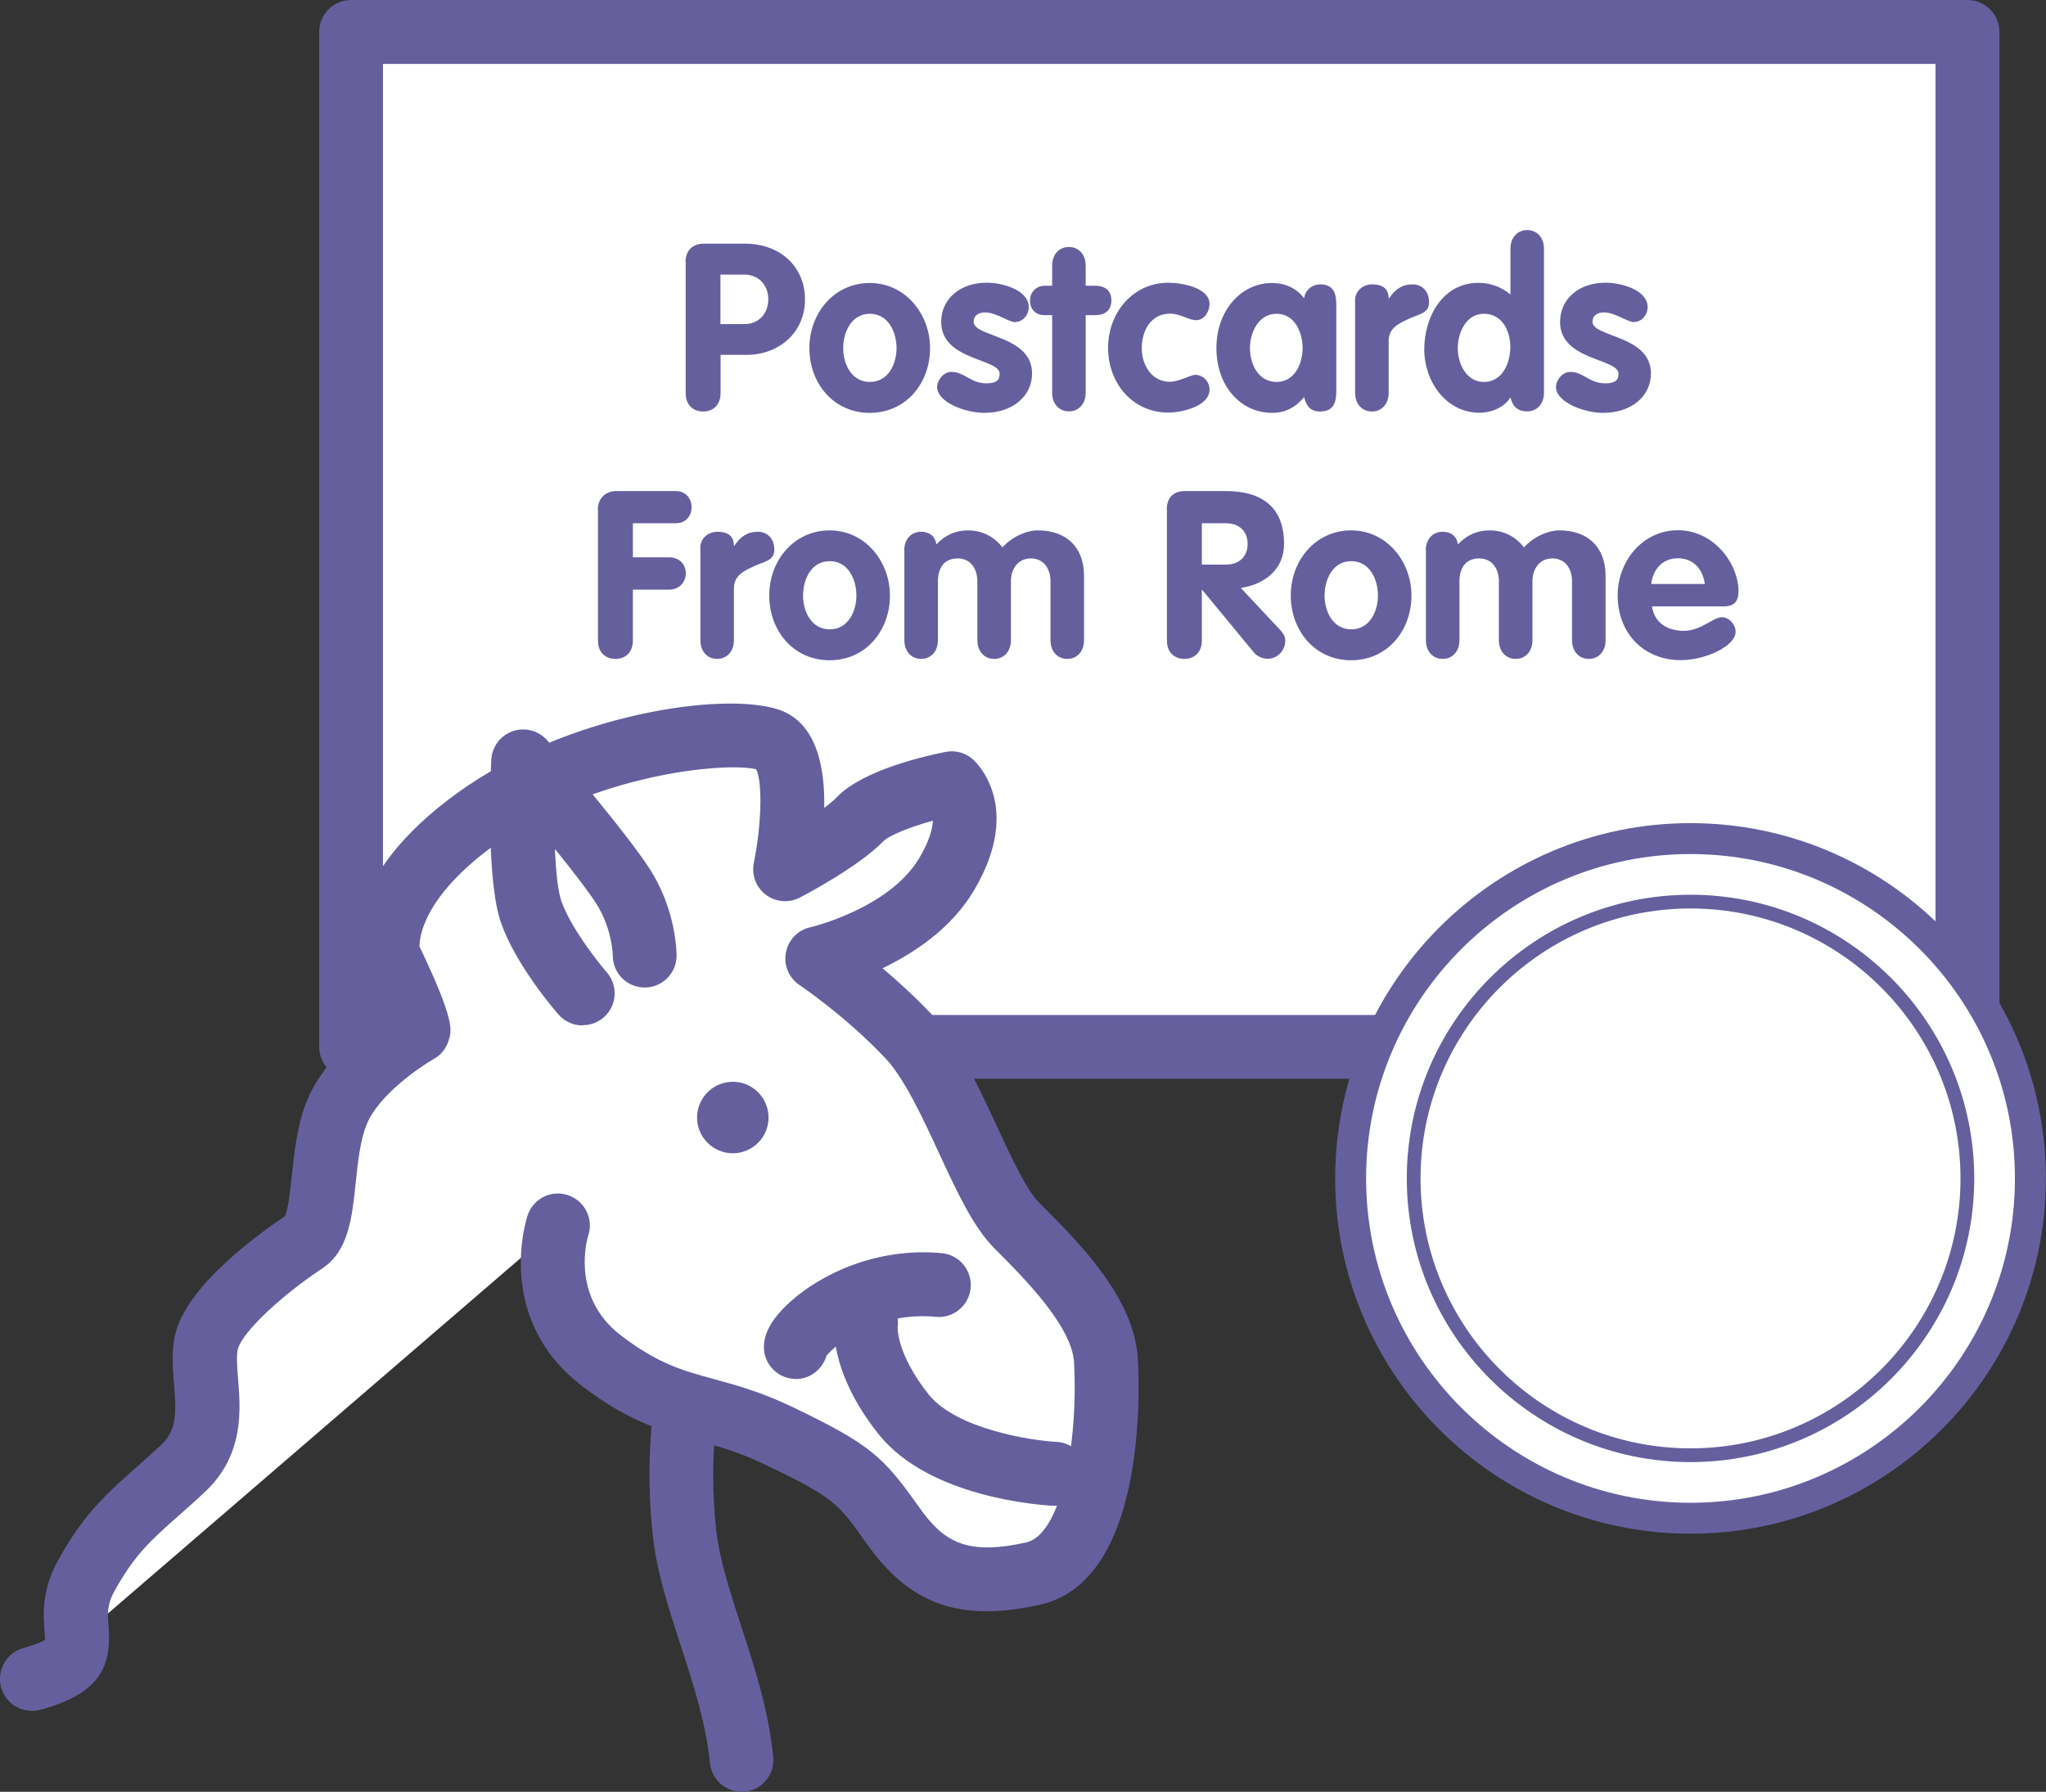
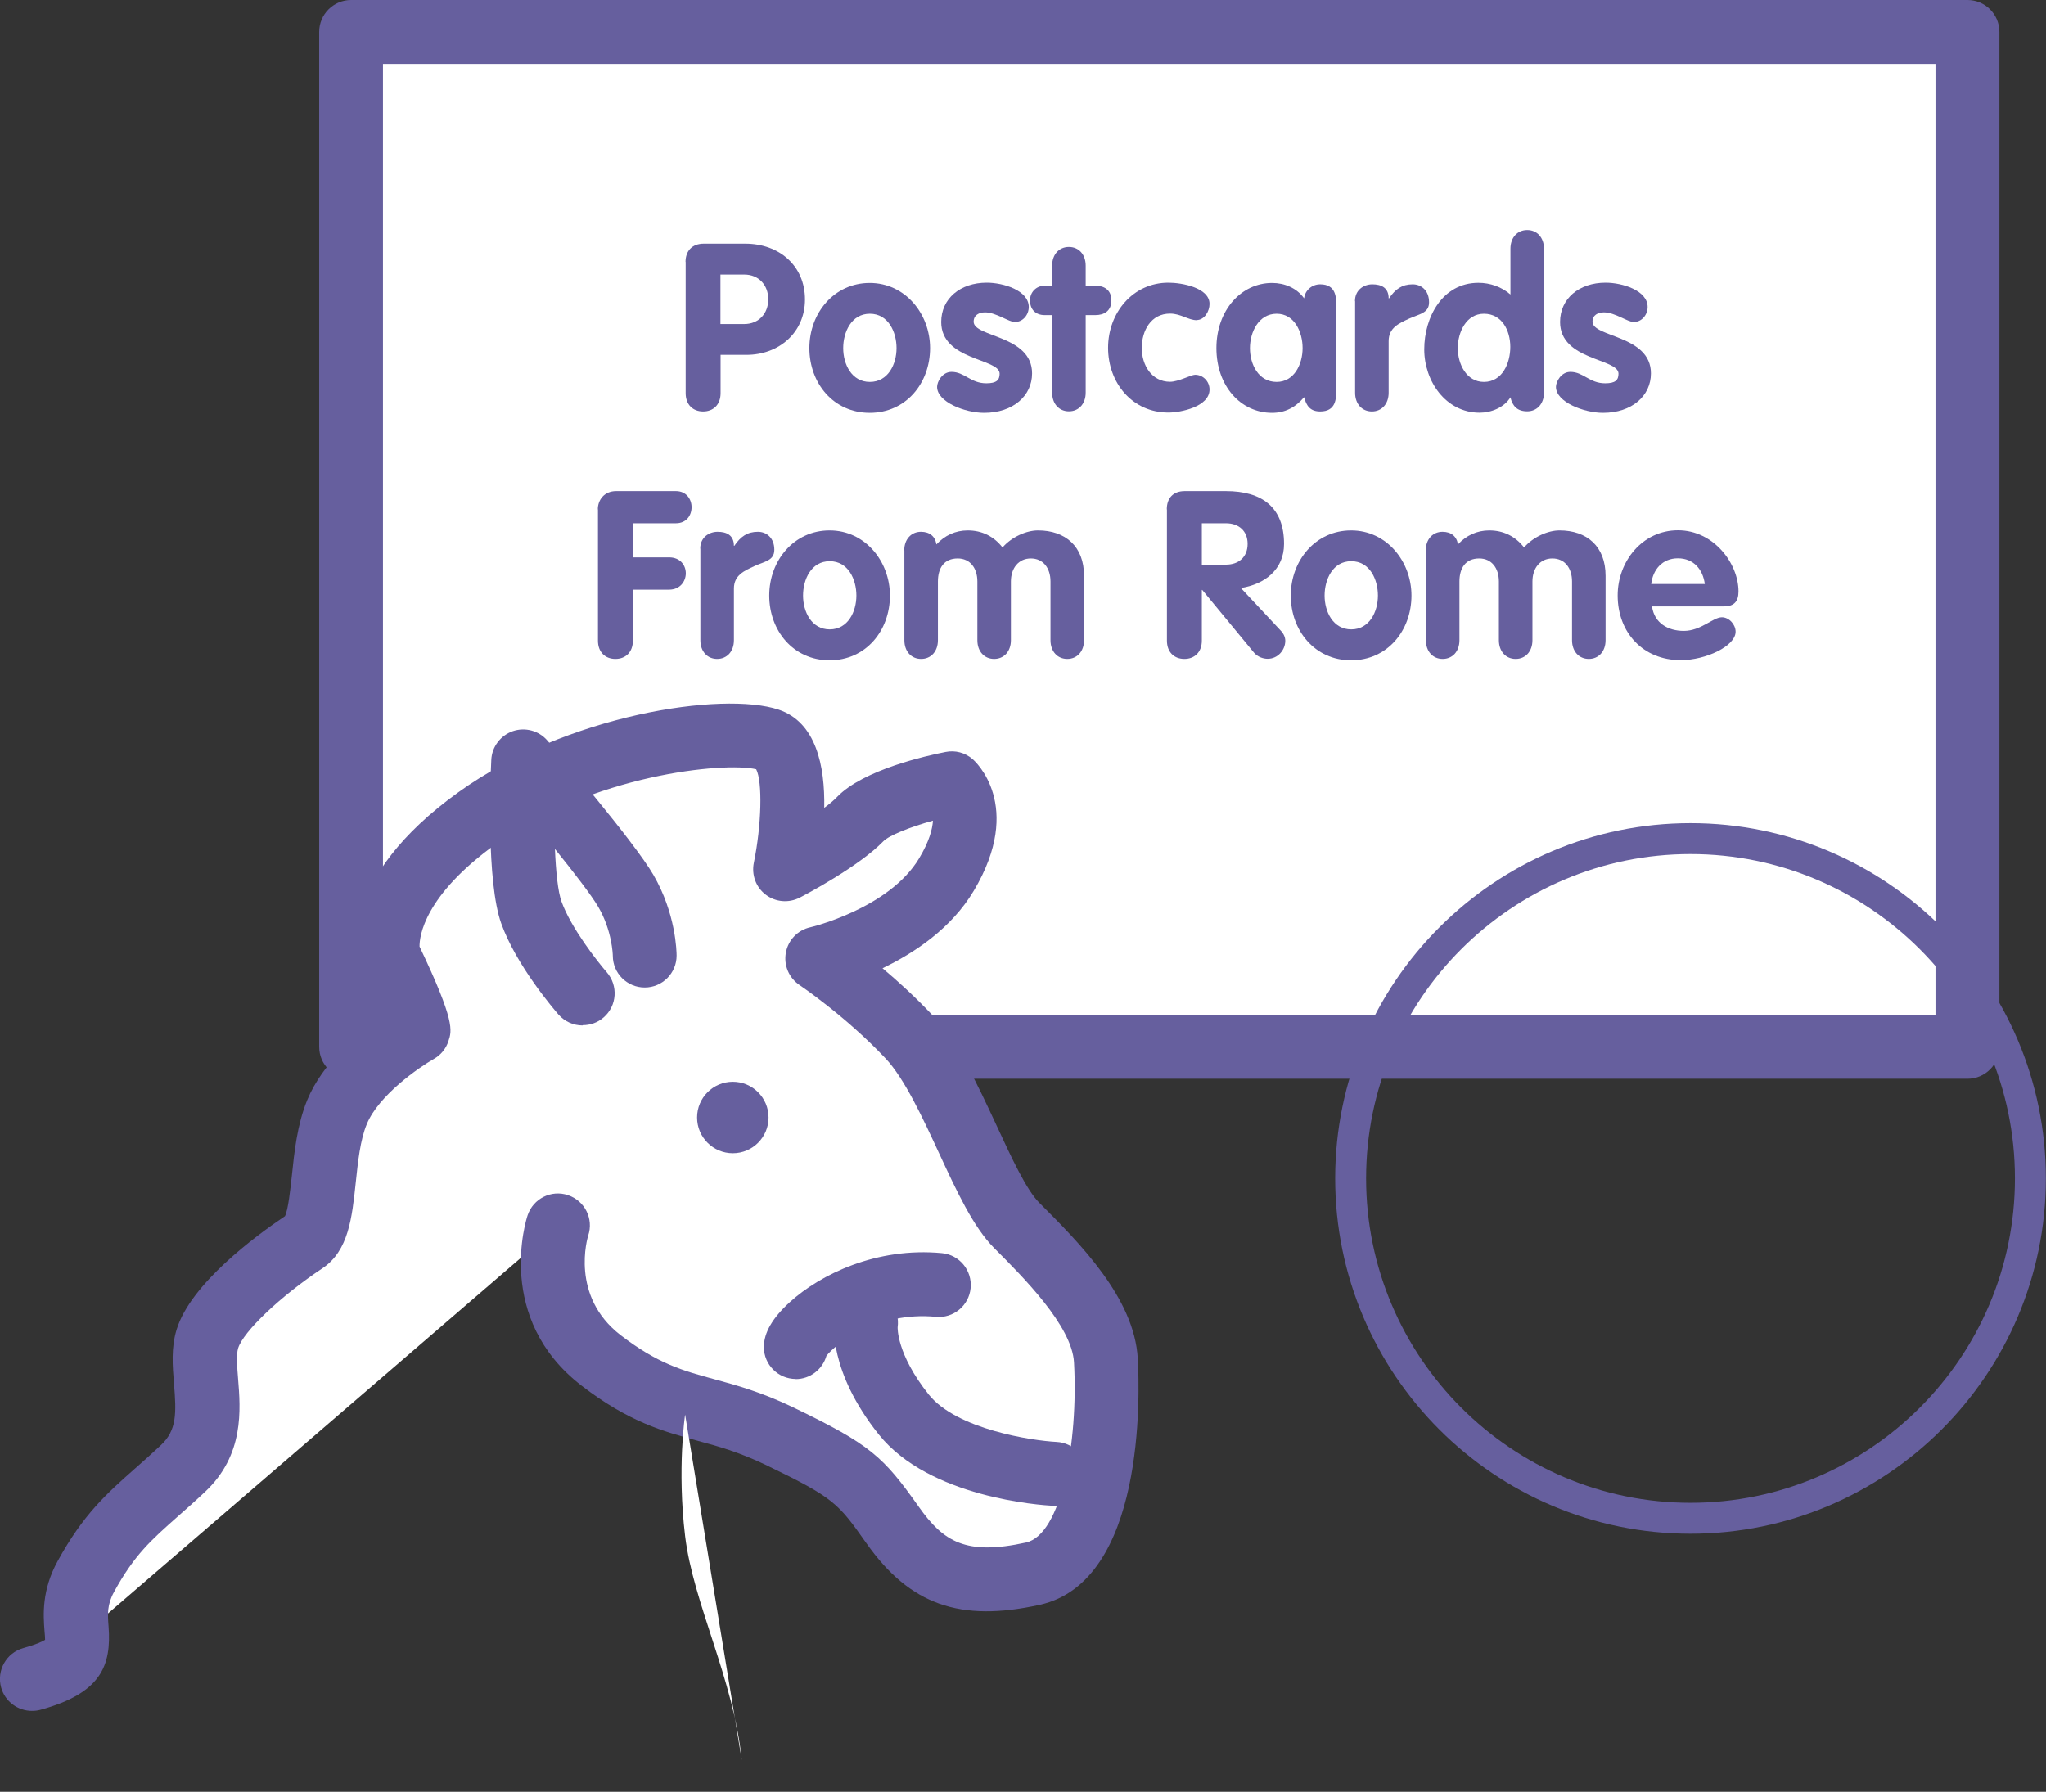
<svg xmlns="http://www.w3.org/2000/svg" id="Layer_1" version="1.1" viewBox="0 0 148.84 130.37">
  <rect x="0" y="0" width="148.84" height="130.37" fill="#333333" stroke="none" />
  <defs>
    <style>
      .st0 {
        fill: #fff;
      }

      .st1 {
        fill: #665f9e;
      }
    </style>
  </defs>
  <g>
    <rect class="st0" x="25.54" y="2.32" width="117.59" height="73.85" />
    <path class="st1" d="M143.13,78.49H25.54c-1.28,0-2.32-1.04-2.32-2.32V2.32c0-1.28,1.04-2.32,2.32-2.32h117.59c1.28,0,2.32,1.04,2.32,2.32v73.85c0,1.28-1.04,2.32-2.32,2.32ZM27.86,73.85h112.94V4.65H27.86v69.2Z" />
  </g>
  <g>
    <path class="st1" d="M49.87,19.06c0-.8.48-1.33,1.33-1.33h3.01c2.5,0,4.35,1.63,4.35,4.06s-1.92,4.03-4.25,4.03h-1.89v2.79c0,.85-.54,1.33-1.27,1.33s-1.27-.48-1.27-1.33v-9.55ZM52.41,23.58h1.73c1.07,0,1.75-.78,1.75-1.8s-.68-1.8-1.75-1.8h-1.73v3.6Z" />
    <path class="st1" d="M67.66,25.33c0,2.55-1.75,4.71-4.39,4.71s-4.39-2.16-4.39-4.71,1.8-4.74,4.39-4.74,4.39,2.26,4.39,4.74ZM61.34,25.33c0,1.17.61,2.46,1.94,2.46s1.94-1.29,1.94-2.46-.6-2.5-1.94-2.5-1.94,1.33-1.94,2.5Z" />
    <path class="st1" d="M73.85,23.44c-.46,0-1.39-.71-2.19-.71-.44,0-.83.2-.83.68,0,1.14,4.25.97,4.25,3.76,0,1.63-1.38,2.87-3.49,2.87-1.38,0-3.42-.78-3.42-1.89,0-.37.37-1.09,1.05-1.09.95,0,1.38.83,2.53.83.75,0,.97-.24.97-.7,0-1.12-4.25-.95-4.25-3.76,0-1.7,1.38-2.86,3.31-2.86,1.21,0,3.06.56,3.06,1.77,0,.56-.42,1.09-1,1.09Z" />
    <path class="st1" d="M76.54,22.93h-.54c-.66,0-1.07-.41-1.07-1.07,0-.61.46-1.07,1.07-1.07h.54v-1.46c0-.82.51-1.36,1.22-1.36s1.22.54,1.22,1.36v1.46h.7c.63,0,1.17.29,1.17,1.07s-.54,1.07-1.17,1.07h-.7v5.64c0,.82-.51,1.36-1.22,1.36s-1.22-.54-1.22-1.36v-5.64Z" />
    <path class="st1" d="M87.06,23.3c-.61,0-1.16-.48-1.94-.48-1.39,0-2.06,1.24-2.06,2.5s.73,2.46,2.06,2.46c.61,0,1.53-.51,1.82-.51.58,0,1.05.49,1.05,1.07,0,1.26-2.11,1.68-2.99,1.68-2.63,0-4.39-2.16-4.39-4.71s1.8-4.74,4.39-4.74c.97,0,2.99.36,2.99,1.55,0,.51-.36,1.17-.94,1.17Z" />
    <path class="st1" d="M97.21,28.34c0,.63,0,1.6-1.17,1.6-.71,0-1-.39-1.17-1.04-.63.75-1.39,1.14-2.33,1.14-2.29,0-4.05-1.96-4.05-4.71s1.8-4.74,4.05-4.74c.9,0,1.79.36,2.33,1.12.07-.6.58-1.02,1.17-1.02,1.17,0,1.17.97,1.17,1.6v6.05ZM92.87,27.79c1.28,0,1.89-1.29,1.89-2.46s-.59-2.5-1.89-2.5-1.94,1.33-1.94,2.5.61,2.46,1.94,2.46Z" />
    <path class="st1" d="M98.57,21.91c0-.82.65-1.22,1.26-1.22.65,0,1.19.24,1.19,1.02h.03c.46-.68.95-1.02,1.72-1.02.6,0,1.19.42,1.19,1.31,0,.8-.73.85-1.46,1.19-.73.34-1.48.66-1.48,1.63v3.76c0,.82-.51,1.36-1.22,1.36s-1.22-.54-1.22-1.36v-6.66Z" />
    <path class="st1" d="M112.32,28.57c0,.82-.51,1.36-1.22,1.36s-1.07-.37-1.22-1.02c-.46.75-1.41,1.12-2.24,1.12-2.46,0-4.03-2.29-4.03-4.61s1.31-4.84,3.94-4.84c.85,0,1.68.29,2.33.85v-3.33c0-.82.51-1.36,1.22-1.36s1.22.54,1.22,1.36v10.47ZM107.95,22.83c-1.28,0-1.9,1.34-1.9,2.5s.63,2.46,1.9,2.46c1.34,0,1.92-1.36,1.92-2.55s-.61-2.41-1.92-2.41Z" />
    <path class="st1" d="M118.87,23.44c-.46,0-1.39-.71-2.19-.71-.44,0-.83.2-.83.68,0,1.14,4.25.97,4.25,3.76,0,1.63-1.38,2.87-3.49,2.87-1.38,0-3.42-.78-3.42-1.89,0-.37.37-1.09,1.05-1.09.95,0,1.38.83,2.53.83.75,0,.97-.24.97-.7,0-1.12-4.25-.95-4.25-3.76,0-1.7,1.38-2.86,3.31-2.86,1.21,0,3.06.56,3.06,1.77,0,.56-.42,1.09-1,1.09Z" />
    <path class="st1" d="M43.49,37.06c0-.7.48-1.33,1.33-1.33h4.35c.75,0,1.14.58,1.14,1.17s-.37,1.17-1.14,1.17h-3.13v2.48h2.63c.82,0,1.22.58,1.22,1.16s-.41,1.19-1.22,1.19h-2.63v3.71c0,.85-.54,1.33-1.27,1.33s-1.27-.48-1.27-1.33v-9.55Z" />
    <path class="st1" d="M50.94,39.91c0-.82.65-1.22,1.26-1.22.65,0,1.19.24,1.19,1.02h.03c.46-.68.95-1.02,1.72-1.02.6,0,1.19.42,1.19,1.31,0,.8-.73.85-1.46,1.19-.73.34-1.48.66-1.48,1.63v3.76c0,.82-.51,1.36-1.22,1.36s-1.22-.54-1.22-1.36v-6.66Z" />
    <path class="st1" d="M64.74,43.33c0,2.55-1.75,4.71-4.39,4.71s-4.39-2.16-4.39-4.71,1.8-4.74,4.39-4.74,4.39,2.26,4.39,4.74ZM58.42,43.33c0,1.17.61,2.46,1.94,2.46s1.94-1.29,1.94-2.46-.59-2.5-1.94-2.5-1.94,1.33-1.94,2.5Z" />
    <path class="st1" d="M65.78,40.05c0-.82.51-1.36,1.22-1.36.63,0,1.04.34,1.12.92.6-.65,1.38-1.02,2.28-1.02,1.02,0,1.89.42,2.53,1.24.68-.78,1.75-1.24,2.58-1.24,1.99,0,3.35,1.16,3.35,3.3v4.69c0,.82-.51,1.36-1.22,1.36s-1.22-.54-1.22-1.36v-4.27c0-.99-.54-1.68-1.43-1.68s-1.45.7-1.45,1.68v4.27c0,.82-.51,1.36-1.22,1.36s-1.22-.54-1.22-1.36v-4.27c0-.99-.54-1.68-1.43-1.68-1,0-1.44.7-1.44,1.68v4.27c0,.82-.51,1.36-1.22,1.36s-1.22-.54-1.22-1.36v-6.53Z" />
    <path class="st1" d="M84.88,37.06c0-.82.46-1.33,1.31-1.33h2.99c2.62,0,4.23,1.17,4.23,3.84,0,1.87-1.41,2.94-3.14,3.21l2.89,3.09c.24.25.34.51.34.75,0,.66-.53,1.31-1.28,1.31-.31,0-.71-.12-.99-.44l-3.77-4.57h-.03v3.69c0,.85-.54,1.33-1.27,1.33s-1.27-.48-1.27-1.33v-9.55ZM87.43,41.08h1.75c.94,0,1.58-.56,1.58-1.51s-.65-1.5-1.58-1.5h-1.75v3.01Z" />
    <path class="st1" d="M102.68,43.33c0,2.55-1.75,4.71-4.39,4.71s-4.39-2.16-4.39-4.71,1.8-4.74,4.39-4.74,4.39,2.26,4.39,4.74ZM96.36,43.33c0,1.17.61,2.46,1.94,2.46s1.94-1.29,1.94-2.46-.59-2.5-1.94-2.5-1.94,1.33-1.94,2.5Z" />
    <path class="st1" d="M103.72,40.05c0-.82.51-1.36,1.22-1.36.63,0,1.04.34,1.12.92.6-.65,1.38-1.02,2.28-1.02,1.02,0,1.89.42,2.53,1.24.68-.78,1.75-1.24,2.58-1.24,1.99,0,3.35,1.16,3.35,3.3v4.69c0,.82-.51,1.36-1.22,1.36s-1.22-.54-1.22-1.36v-4.27c0-.99-.54-1.68-1.43-1.68s-1.45.7-1.45,1.68v4.27c0,.82-.51,1.36-1.22,1.36s-1.22-.54-1.22-1.36v-4.27c0-.99-.54-1.68-1.43-1.68-1,0-1.44.7-1.44,1.68v4.27c0,.82-.51,1.36-1.22,1.36s-1.22-.54-1.22-1.36v-6.53Z" />
    <path class="st1" d="M120.18,44.13c.17,1.21,1.17,1.77,2.31,1.77,1.26,0,2.12-.99,2.77-.99.53,0,1,.53,1,1.05,0,1.05-2.18,2.07-3.99,2.07-2.75,0-4.59-2.01-4.59-4.71,0-2.48,1.8-4.74,4.39-4.74s4.4,2.41,4.4,4.45c0,.73-.32,1.09-1.07,1.09h-5.22ZM124.02,42.49c-.14-1.07-.82-1.87-1.96-1.87s-1.82.83-1.94,1.87h3.89Z" />
  </g>
  <g>
-     <circle class="st0" cx="122.98" cy="85.74" r="24.73" />
    <path class="st1" d="M122.98,111.59c-14.26,0-25.85-11.6-25.85-25.85s11.6-25.85,25.85-25.85,25.85,11.6,25.85,25.85-11.6,25.85-25.85,25.85ZM122.98,62.14c-13.01,0-23.6,10.59-23.6,23.6s10.59,23.6,23.6,23.6,23.6-10.59,23.6-23.6-10.59-23.6-23.6-23.6Z" />
  </g>
-   <path class="st1" d="M122.98,106.38c-11.38,0-20.64-9.26-20.64-20.64s9.26-20.64,20.64-20.64,20.64,9.26,20.64,20.64-9.26,20.64-20.64,20.64ZM122.98,66.1c-10.83,0-19.64,8.81-19.64,19.64s8.81,19.64,19.64,19.64,19.64-8.81,19.64-19.64-8.81-19.64-19.64-19.64Z" />
  <g>
    <path class="st0" d="M2.32,122.16c5.69-1.57,1.77-3.53,3.93-7.46s3.93-4.91,7.07-7.85.98-6.87,1.77-9.42,5.3-5.89,7.07-7.07.98-6.09,2.36-9.42,5.89-5.89,5.89-5.89c.2-.59-2.16-5.5-2.16-5.5,0,0-1.18-4.52,6.48-10.01s18.26-6.68,21.2-5.69,1.18,9.42,1.18,9.42c0,0,3.93-2.04,5.48-3.65s6.67-2.61,6.67-2.61c0,0,2.35,2.03-.39,6.63s-9.41,6.11-9.41,6.11c0,0,3.53,2.36,6.68,5.69s5.3,11.19,7.85,13.74,6.28,6.28,6.48,9.82,0,14.33-5.3,15.51-7.85-.2-10.21-3.53-2.95-3.93-8.25-6.48-7.85-1.57-12.96-5.5-3.14-9.82-3.14-9.82" />
    <path class="st1" d="M2.32,124.48c-1.02,0-1.96-.68-2.24-1.71-.34-1.24.39-2.52,1.62-2.86.97-.27,1.41-.49,1.58-.6,0-.17-.02-.42-.04-.62-.09-1.18-.22-2.97.96-5.12,1.87-3.4,3.53-4.87,5.64-6.74.57-.5,1.19-1.05,1.87-1.69,1.16-1.09,1.12-2.33.95-4.44-.11-1.3-.22-2.65.19-3.97,1.02-3.32,5.75-6.81,7.88-8.24.24-.48.39-1.95.5-2.93.18-1.75.39-3.74,1.12-5.52,1.11-2.7,3.65-4.84,5.33-6.02-.39-.98-1-2.33-1.55-3.47-.06-.13-.12-.27-.15-.42-.16-.62-1.33-6.24,7.37-12.49,7.88-5.66,19.23-7.36,23.29-6.01,2.73.91,3.38,4.1,3.32,7.15.38-.28.7-.55.93-.79,1.91-1.99,6.53-3.01,7.9-3.28.7-.14,1.42.05,1.96.52.16.13,3.79,3.37.09,9.58-1.63,2.74-4.33,4.53-6.64,5.64,1.12.94,2.38,2.09,3.6,3.38,1.89,2.01,3.32,5.1,4.71,8.09,1.06,2.29,2.16,4.67,3.1,5.6,2.92,2.92,6.91,6.91,7.16,11.33.15,2.69.51,16.21-7.12,17.91-5.81,1.29-9.46,0-12.61-4.46-2.07-2.93-2.33-3.31-7.36-5.73-1.92-.92-3.46-1.35-4.96-1.75-2.44-.67-4.97-1.35-8.41-4-6.34-4.88-4.03-12.09-3.93-12.39.41-1.22,1.72-1.88,2.94-1.47,1.22.41,1.88,1.72,1.47,2.94-.05.16-1.33,4.4,2.35,7.24,2.71,2.08,4.51,2.58,6.79,3.2,1.62.44,3.45.94,5.76,2.05,5.65,2.72,6.56,3.59,9.14,7.23,1.79,2.54,3.42,3.58,7.81,2.61,2.57-.57,3.81-7.25,3.49-13.11-.15-2.65-3.69-6.19-5.8-8.3-1.52-1.52-2.74-4.15-4.03-6.94-1.17-2.53-2.5-5.4-3.87-6.86-2.91-3.09-6.24-5.33-6.27-5.35-.77-.52-1.16-1.44-.99-2.36s.87-1.64,1.77-1.84c.05-.01,5.74-1.36,7.93-5.03.73-1.22.96-2.12,1-2.73-1.7.47-3.2,1.08-3.61,1.5-1.77,1.83-5.65,3.88-6.08,4.1-.8.41-1.76.33-2.47-.21-.72-.54-1.05-1.45-.87-2.33.56-2.72.64-5.9.17-6.8-2.35-.55-11.92.4-18.92,5.43-5.25,3.77-5.58,6.74-5.57,7.47,2.59,5.44,2.36,6.11,2.1,6.89-.18.55-.56,1.01-1.06,1.29-1.06.6-4.02,2.64-4.88,4.75-.48,1.16-.64,2.73-.8,4.24-.27,2.56-.52,4.97-2.42,6.24-3.07,2.04-5.76,4.6-6.14,5.82-.14.47-.07,1.36,0,2.23.18,2.2.46,5.53-2.4,8.21-.72.68-1.37,1.25-1.97,1.78-1.97,1.75-3.17,2.8-4.65,5.5-.52.94-.47,1.64-.4,2.53.21,2.84-.54,4.84-4.95,6.05-.21.06-.42.08-.62.08Z" />
  </g>
  <g>
    <path class="st0" d="M49.84,102.92s-.59,3.93,0,8.84,3.53,10.41,4.12,16.3" />
-     <path class="st1" d="M53.96,130.37c-1.18,0-2.19-.89-2.31-2.09-.29-2.9-1.23-5.79-2.14-8.59-.86-2.65-1.68-5.15-1.98-7.66-.62-5.16-.02-9.29,0-9.46.19-1.27,1.36-2.15,2.64-1.95,1.27.19,2.14,1.37,1.95,2.64h0s-.53,3.71,0,8.22c.25,2.06.99,4.35,1.78,6.78.99,3.03,2.01,6.17,2.35,9.56.13,1.28-.8,2.42-2.08,2.54-.08,0-.16.01-.23.01Z" />
  </g>
  <g>
-     <path class="st0" d="M46.89,69.54s0-2.36-1.37-4.71-7.46-9.42-7.46-9.42c0,0-.39,8.25.59,10.99s3.73,5.89,3.73,5.89" />
+     <path class="st0" d="M46.89,69.54s0-2.36-1.37-4.71-7.46-9.42-7.46-9.42s3.73,5.89,3.73,5.89" />
    <path class="st1" d="M42.38,74.61c-.65,0-1.29-.27-1.75-.79-.31-.36-3.07-3.56-4.17-6.64-1.08-3.03-.79-10.43-.72-11.89.04-.95.67-1.78,1.56-2.09.9-.31,1.9-.04,2.52.68.64.74,6.27,7.3,7.71,9.77,1.64,2.82,1.69,5.58,1.69,5.88,0,1.28-1.04,2.32-2.32,2.32s-2.32-1.03-2.32-2.31c0-.07-.05-1.84-1.06-3.56-.49-.84-1.77-2.5-3.15-4.21.07,1.67.22,3.11.48,3.83.68,1.9,2.61,4.36,3.29,5.14.84.97.75,2.43-.22,3.28-.44.39-.99.57-1.53.57Z" />
  </g>
  <circle class="st1" cx="53.31" cy="81.31" r="2.6" />
  <g>
-     <path class="st0" d="M76.74,107.24s-7.85-.39-10.99-4.32-2.75-6.68-2.75-6.68" />
    <path class="st1" d="M76.74,109.56s-.08,0-.12,0c-.91-.05-9-.58-12.69-5.19-3.66-4.58-3.29-8.07-3.23-8.46.18-1.27,1.35-2.16,2.63-1.97,1.27.18,2.15,1.36,1.97,2.63,0,0-.1,1.93,2.26,4.89,2.03,2.54,7.53,3.36,9.3,3.45,1.28.06,2.27,1.16,2.21,2.44-.06,1.24-1.09,2.21-2.32,2.21Z" />
  </g>
  <path class="st1" d="M57.89,100.33c-1.28,0-2.32-1.04-2.32-2.32,0-1.04.62-2.11,1.88-3.26,2.23-2.03,6.32-4.02,11.07-3.57,1.28.12,2.21,1.26,2.09,2.54-.12,1.28-1.26,2.22-2.54,2.09-4.22-.4-7.29,1.98-7.95,2.84-.28.97-1.17,1.69-2.24,1.69ZM60.21,98.01h0s0,0,0,0Z" />
</svg>